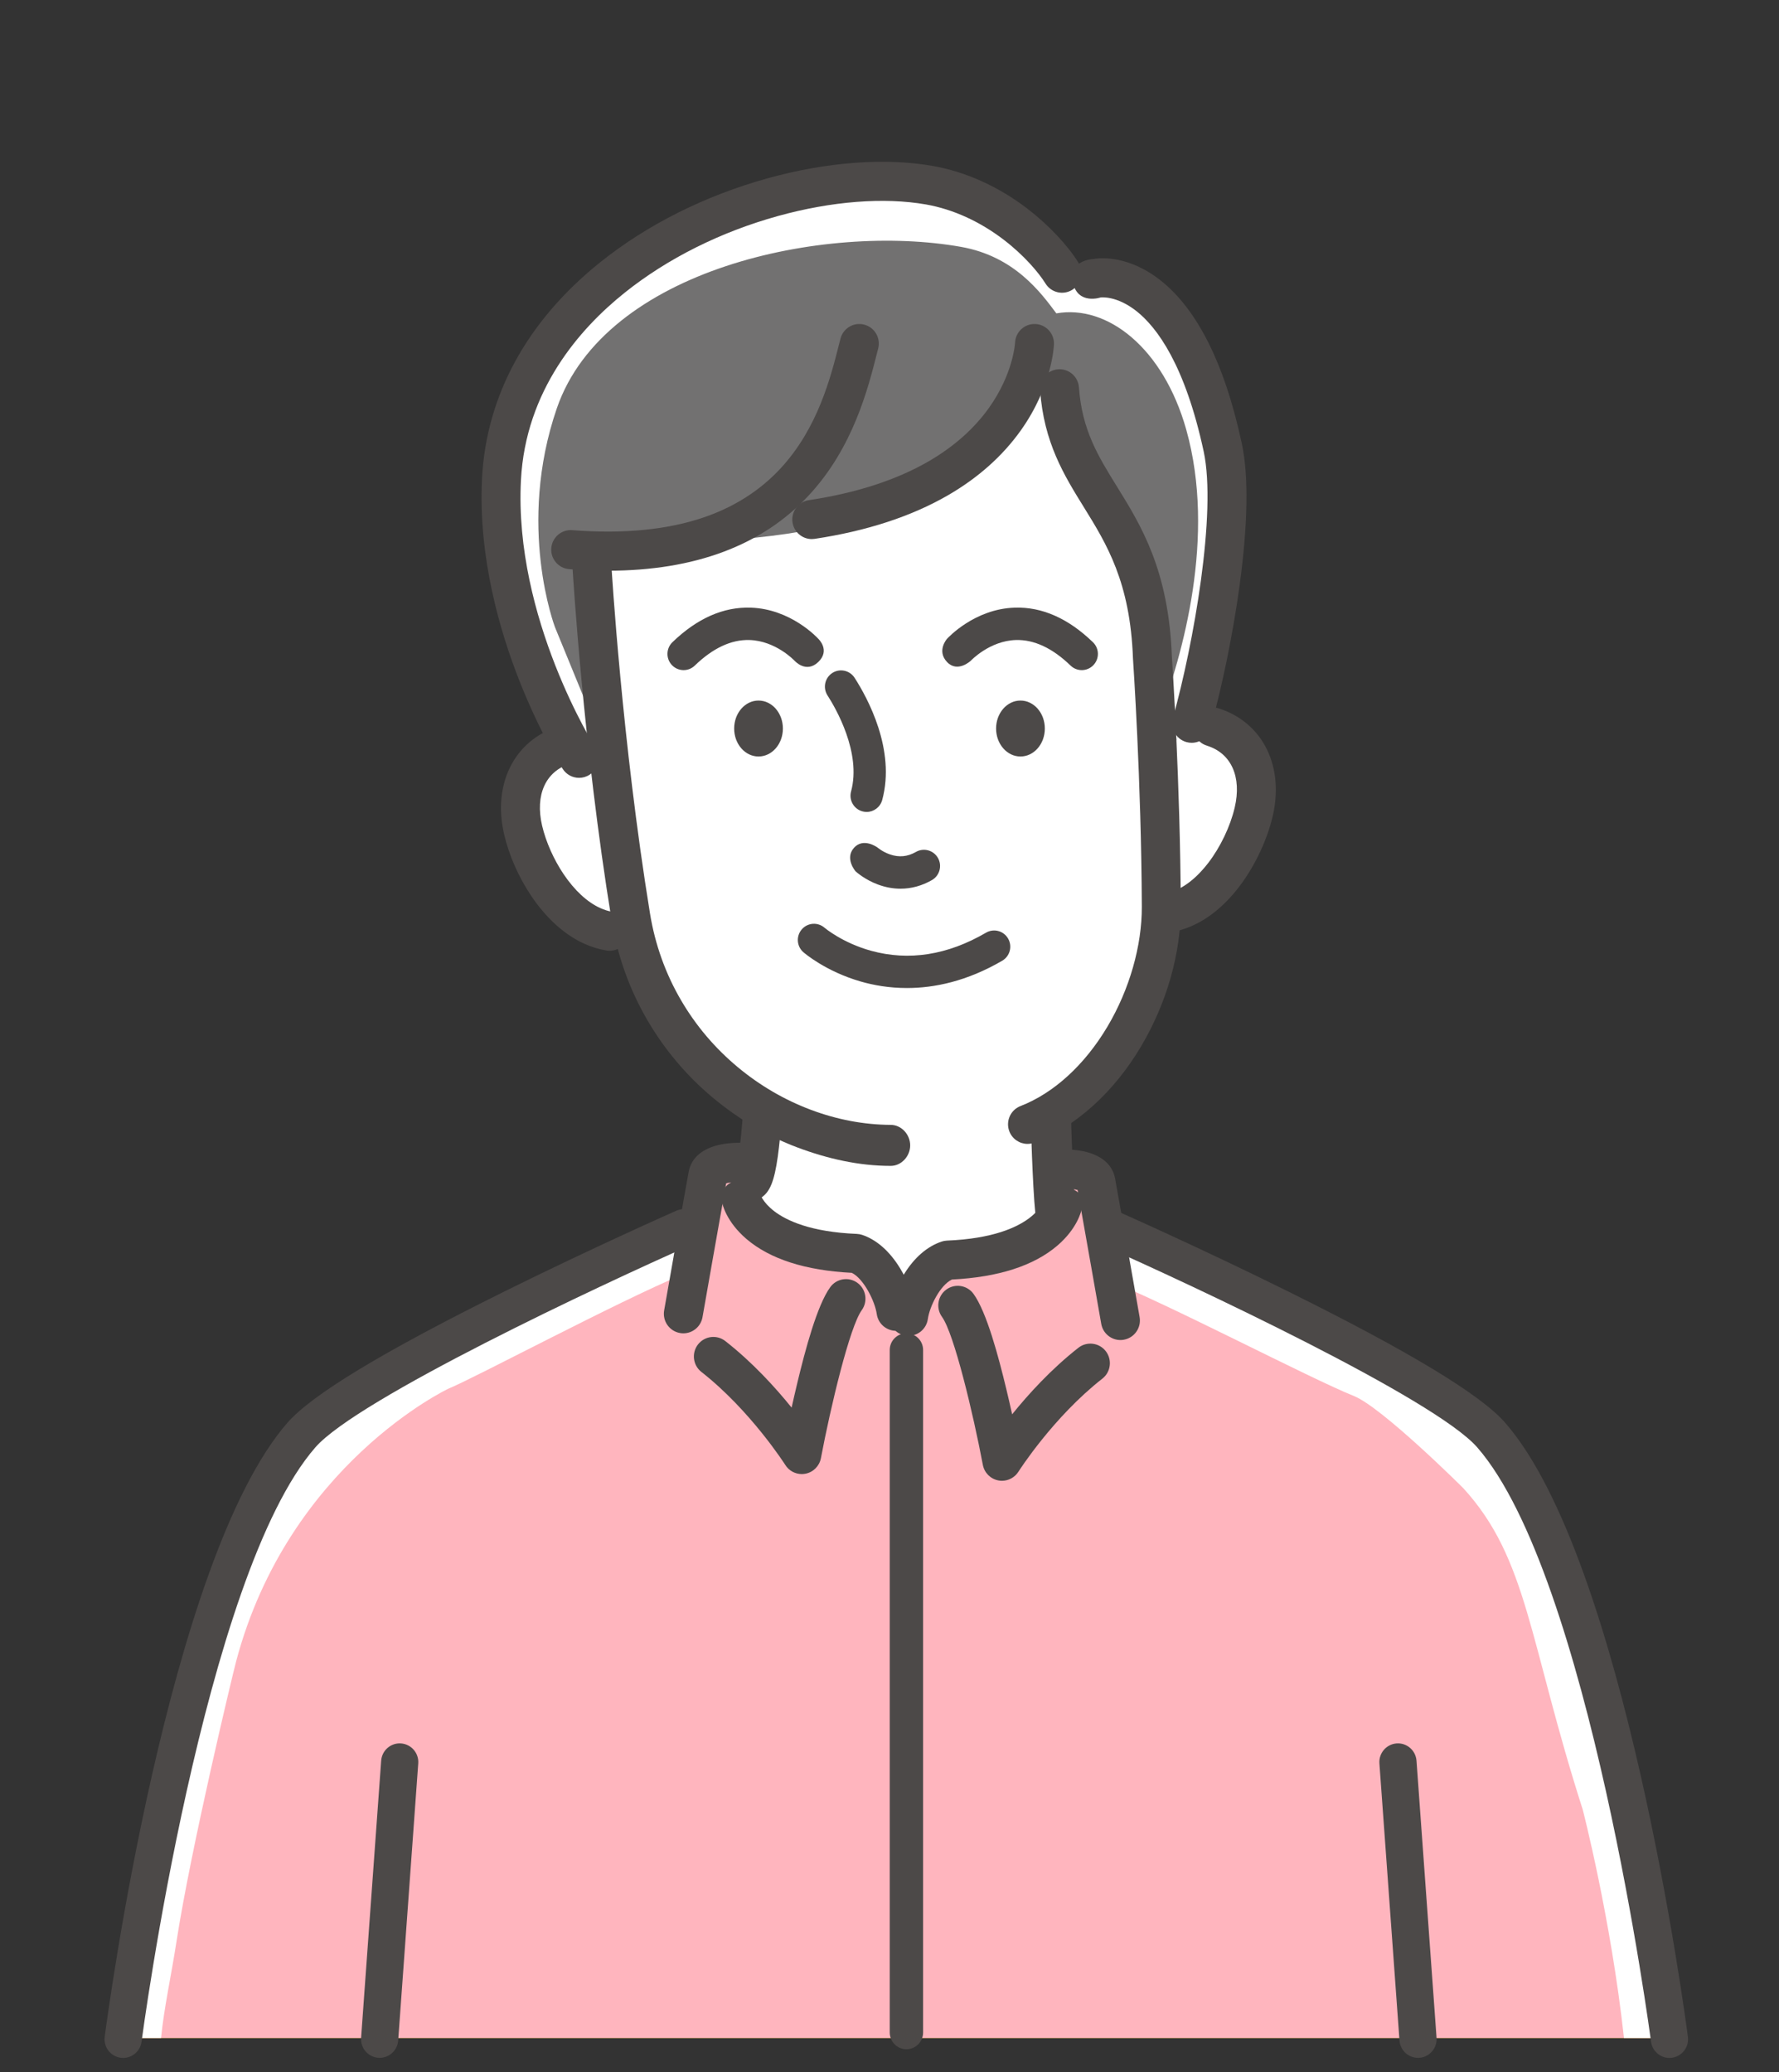
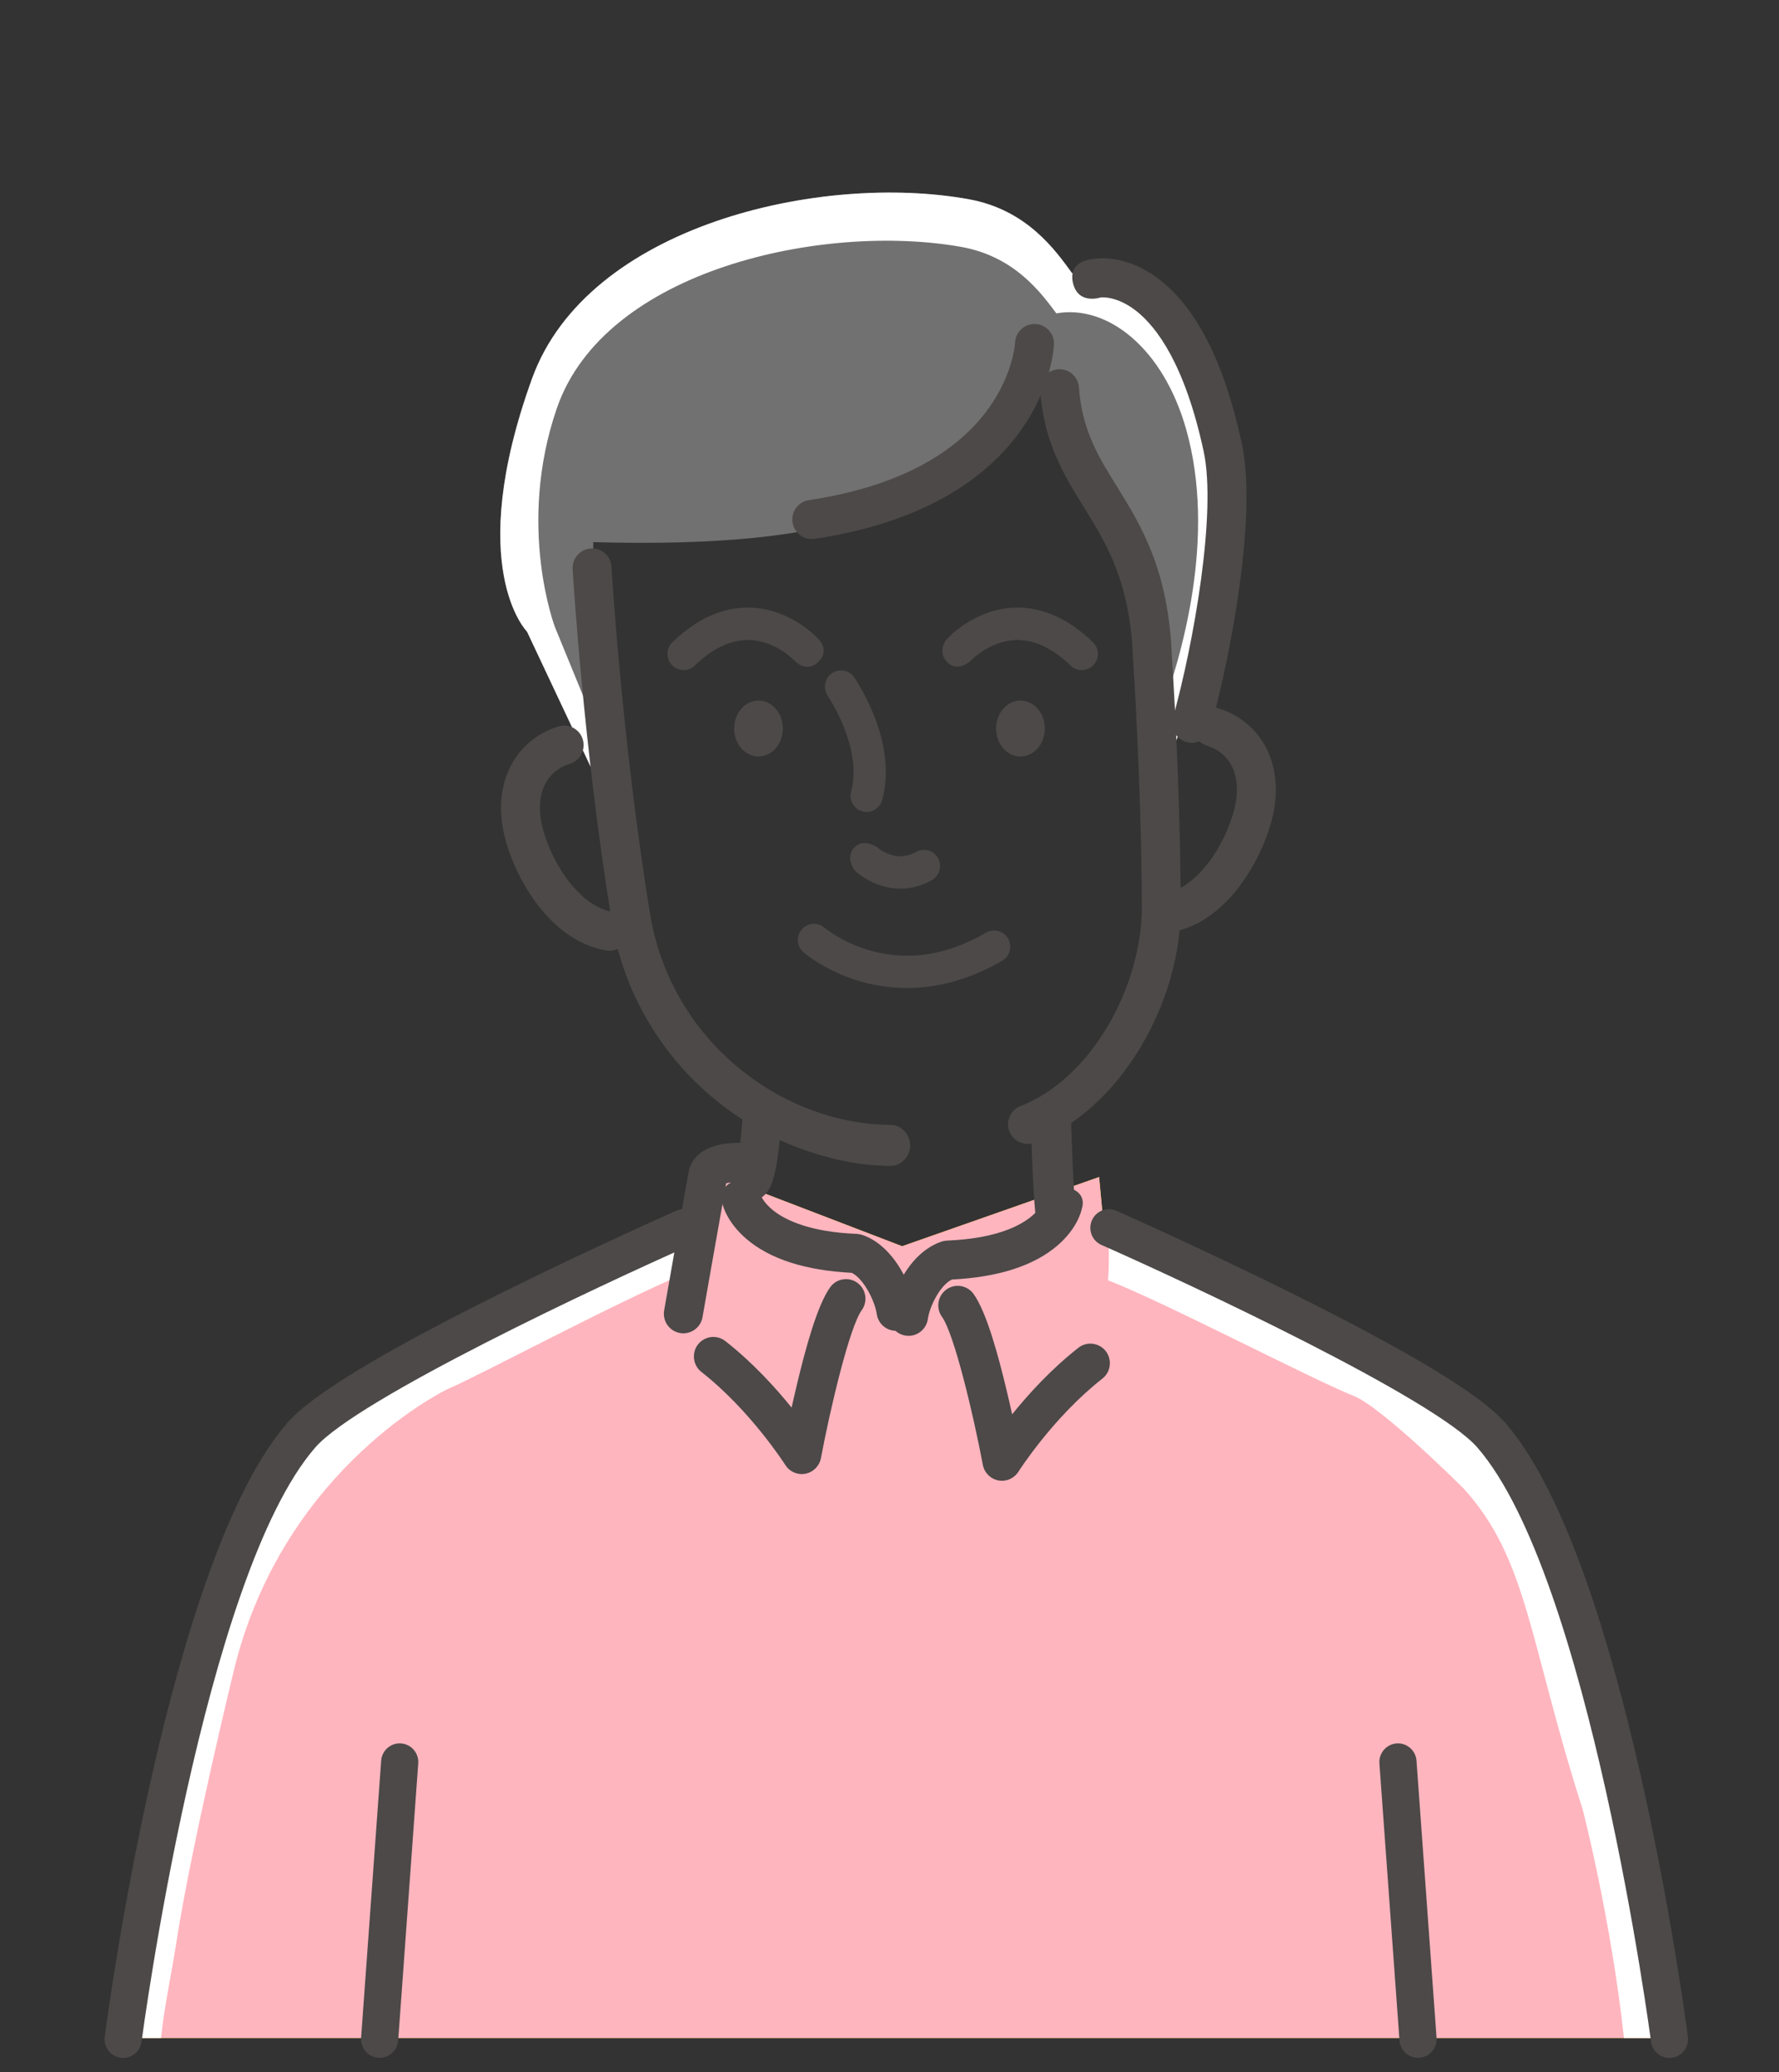
<svg xmlns="http://www.w3.org/2000/svg" width="91" height="106" viewBox="0 0 91 106" fill="none">
  <rect x="0" y="0" width="91" height="106" fill="#333333" stroke="none" />
  <mask id="mask0_161_2870" style="mask-type:alpha" maskUnits="userSpaceOnUse" x="0" y="0" width="91" height="106">
    <rect x="0.848" y="0.277" width="90" height="105" fill="#D9D9D9" />
  </mask>
  <g mask="url(#mask0_161_2870)">
</g>
  <g clip-path="url(#clip0_161_2870)">
    <path d="M83.199 91.315C80.297 82.399 80.248 78.042 76.785 74.305C76.694 74.208 72.385 70.001 70.884 69.409C68.336 68.404 59.056 63.824 56.483 63.007L56.222 60.214L46.146 63.753L36.24 59.952L35.545 62.658C32.315 63.842 23.699 68.393 22.138 69.022C22.138 69.022 13.543 73.017 10.721 83.454C10.508 84.242 8.284 93.376 7.514 98.273C7.166 100.487 6.69 102.443 6.616 104.26H85.508C84.847 97.562 83.199 91.315 83.199 91.315Z" fill="#FCC800" />
    <path d="M83.199 91.315C80.297 82.399 80.248 78.042 76.785 74.305C76.694 74.208 72.385 70.001 70.884 69.409C68.336 68.404 59.056 63.824 56.483 63.007L56.222 60.214L46.146 63.753L36.24 59.952L35.545 62.658C32.315 63.842 23.699 68.393 22.138 69.022C22.138 69.022 13.543 73.017 10.721 83.454C10.508 84.242 8.284 93.376 7.514 98.273C7.166 100.487 6.69 102.443 6.616 104.26H85.508C84.847 97.562 83.199 91.315 83.199 91.315Z" fill="#FFB5BE" />
    <path d="M22.138 69.022C22.138 69.022 13.543 73.017 10.721 83.454C10.508 84.242 8.284 93.376 7.514 98.273C7.166 100.487 6.69 102.443 6.616 104.26H8.238C8.387 102.736 8.753 101.103 9.033 99.291C9.765 94.562 11.879 85.741 12.081 84.98C14.763 74.9 22.931 71.043 22.931 71.043C24.31 70.478 31.479 66.642 34.949 65.185C35.063 64.379 35.167 63.591 35.238 62.774C31.8 64.114 23.652 68.412 22.138 69.022Z" fill="white" />
    <path d="M83.199 91.315C80.297 82.399 80.248 78.042 76.784 74.305C76.694 74.208 72.385 70.001 70.884 69.409C68.411 68.434 59.6 64.093 56.729 63.089C56.698 63.883 56.757 64.697 56.675 65.493C59.633 66.645 66.996 70.51 69.257 71.416C70.683 71.988 74.778 76.051 74.864 76.145C78.156 79.754 78.202 83.961 80.96 92.571C80.96 92.571 82.397 98.108 83.07 104.26H85.507C84.847 97.562 83.199 91.315 83.199 91.315Z" fill="white" />
-     <path d="M54.197 19.89C54.581 25.29 58.677 26.061 58.949 33.648C58.949 33.648 59.011 34.54 59.089 36.007L62.031 37.191C63.781 37.732 64.613 39.47 64.128 41.541C63.643 43.612 61.98 46.342 59.705 46.709L59.392 46.89C59.229 50.641 57.134 54.761 54.02 56.767L53.754 57.174C53.754 57.174 53.843 60.568 53.984 61.936L54.023 62.325C53.465 63.121 52.04 64.32 48.48 64.465C47.328 64.85 46.602 66.436 46.474 67.336L45.834 67.079C45.706 66.179 44.938 64.508 43.786 64.122C38.4 63.903 37.9 61.272 37.9 61.272L38.393 60.431C38.735 60.202 38.925 58.136 39.013 56.79L38.651 56.484C35.74 54.663 33.4 51.718 32.487 47.983L31.184 47.637C30.877 47.587 30.582 47.495 30.299 47.367C28.482 46.545 27.18 44.26 26.761 42.468C26.276 40.397 27.108 38.66 28.857 38.119L31.023 37.546C30.495 32.633 30.286 29.056 30.286 29.056L30.288 28.181C33.645 28.3 36.142 27.686 38.017 26.68L41.524 26.576C52.661 24.904 52.917 17.575 52.917 17.575L54.197 19.89Z" fill="white" />
    <path d="M26.958 32.313C26.958 32.313 23.715 29.056 27.214 19.369C30.052 11.512 42.017 8.816 49.573 10.196C52.552 10.74 54.005 12.833 54.839 13.975C57.655 13.46 60.752 15.94 62.023 20.585C64.427 29.373 59.446 39.563 59.446 39.563C59.189 34.291 58.96 32.913 58.278 29.827C57.747 27.431 54.899 23.843 53.429 19.118C53.429 19.118 51.594 21.581 48.834 23.747C46.722 25.404 43.889 28.119 30.346 27.733C30.346 27.733 30.371 35.489 30.371 39.562L26.958 32.313Z" fill="#727171" />
    <path d="M62.023 20.585C60.752 15.94 57.655 13.46 54.839 13.975C54.005 12.833 52.552 10.74 49.573 10.196C42.017 8.816 30.052 11.512 27.214 19.369C23.715 29.056 26.958 32.313 26.958 32.313L30.371 39.562C30.371 38.788 30.37 37.881 30.369 36.919L28.388 32.084C28.388 32.084 26.411 26.904 28.484 20.885C30.941 13.753 42.176 11.388 49.164 12.63C51.919 13.12 53.264 15.003 54.035 16.031C56.64 15.568 59.505 17.799 60.68 21.98C62.213 27.436 60.497 33.492 59.285 36.724C59.34 37.535 59.392 38.464 59.446 39.563C59.446 39.563 64.427 29.373 62.023 20.585Z" fill="white" />
    <path d="M37.554 37.269C37.554 38.06 38.112 38.7 38.8 38.7C39.489 38.7 40.047 38.06 40.047 37.269C40.047 36.479 39.489 35.838 38.8 35.838C38.112 35.838 37.554 36.479 37.554 37.269Z" fill="#4C4948" />
-     <path d="M31.09 29.196C30.452 29.196 29.794 29.169 29.116 29.116C28.567 29.073 28.157 28.592 28.2 28.041C28.243 27.49 28.723 27.078 29.271 27.121C31.892 27.326 34.171 27.101 36.044 26.453C37.586 25.919 38.892 25.081 39.927 23.963C41.834 21.903 42.491 19.307 42.925 17.589C42.948 17.499 42.97 17.411 42.992 17.327C43.129 16.791 43.671 16.469 44.204 16.606C44.737 16.743 45.059 17.288 44.922 17.824C44.901 17.907 44.879 17.993 44.856 18.082C44.401 19.881 43.64 22.892 41.386 25.326C39.005 27.898 35.548 29.196 31.09 29.196Z" fill="#4C4948" />
-     <path d="M29.621 39.792C29.293 39.792 28.972 39.63 28.782 39.332C28.735 39.259 27.629 37.515 26.566 34.82C25.581 32.323 24.45 28.499 24.657 24.467C24.876 20.228 26.968 16.405 30.709 13.411C33.107 11.492 36.065 10.009 39.264 9.122C42.282 8.285 45.282 8.06 47.713 8.489C49.404 8.787 51.08 9.544 52.559 10.679C53.627 11.498 54.603 12.532 55.17 13.445C55.461 13.914 55.319 14.531 54.852 14.824C54.386 15.116 53.771 14.974 53.48 14.505C53.135 13.95 52.394 13.071 51.35 12.27C50.123 11.329 48.747 10.703 47.369 10.46C45.223 10.082 42.533 10.292 39.794 11.051C36.852 11.867 34.14 13.225 31.95 14.977C29.662 16.808 26.885 19.959 26.647 24.57C26.284 31.625 30.417 38.185 30.459 38.251C30.756 38.716 30.621 39.335 30.158 39.633C29.992 39.741 29.805 39.792 29.621 39.792Z" fill="#4C4948" />
    <path d="M60.957 37.999C60.868 37.999 60.777 37.987 60.687 37.962C60.157 37.812 59.849 37.259 59.998 36.727C61.056 32.948 62.243 26.22 61.571 23.095C60.615 18.654 59.175 16.741 58.135 15.918C57.114 15.111 56.318 15.214 56.285 15.218C56.301 15.216 56.309 15.214 56.309 15.214C56.309 15.214 55.138 15.619 54.881 14.459C54.624 13.299 55.925 13.25 55.925 13.25C56.081 13.22 57.49 12.985 59.144 14.177C61.143 15.618 62.615 18.476 63.518 22.672C63.875 24.329 63.838 26.772 63.41 29.935C63.082 32.358 62.523 35.099 61.916 37.269C61.792 37.711 61.392 37.999 60.957 37.999Z" fill="#4C4948" />
    <path d="M34.968 34.281C34.751 34.281 34.535 34.196 34.373 34.027C34.057 33.698 34.067 33.173 34.395 32.855C35.658 31.634 37.004 31.039 38.401 31.085C40.455 31.153 41.807 32.622 41.864 32.685C41.864 32.685 42.484 33.264 41.857 33.866C41.23 34.467 40.643 33.8 40.643 33.8L40.646 33.804C40.636 33.793 39.682 32.779 38.331 32.741C37.403 32.716 36.464 33.156 35.54 34.049C35.38 34.204 35.174 34.281 34.968 34.281Z" fill="#4C4948" />
    <path d="M55.335 34.281C55.129 34.281 54.922 34.204 54.762 34.049C53.839 33.156 52.9 32.717 51.972 32.741C50.621 32.779 49.666 33.793 49.657 33.803L49.66 33.8C49.66 33.8 48.984 34.438 48.443 33.866C47.901 33.293 48.438 32.685 48.438 32.685C48.495 32.622 49.848 31.153 51.901 31.085C53.296 31.038 54.645 31.634 55.907 32.855C56.236 33.173 56.245 33.698 55.929 34.027C55.767 34.196 55.551 34.281 55.335 34.281Z" fill="#4C4948" />
    <path d="M50.952 37.269C50.952 38.06 51.51 38.7 52.199 38.7C52.888 38.7 53.446 38.06 53.446 37.269C53.446 36.479 52.888 35.838 52.199 35.838C51.51 35.838 50.952 36.479 50.952 37.269Z" fill="#4C4948" />
    <path d="M53.983 62.972C53.461 62.972 53.013 62.576 52.958 62.043C52.815 60.651 52.727 57.341 52.723 57.201C52.708 56.629 53.157 56.153 53.727 56.138C53.736 56.138 53.746 56.138 53.755 56.138C54.312 56.138 54.771 56.584 54.785 57.146C54.786 57.18 54.875 60.517 55.01 61.83C55.069 62.399 54.657 62.908 54.09 62.967C54.054 62.971 54.018 62.972 53.983 62.972Z" fill="#4C4948" />
    <path d="M45.833 68.08C45.345 68.08 44.919 67.72 44.848 67.221C44.754 66.56 44.179 65.416 43.573 65.114C41.196 64.993 39.381 64.409 38.176 63.376C37.164 62.506 36.953 61.627 36.922 61.459C36.922 61.459 36.771 60.554 37.74 60.377C38.709 60.2 38.879 61.084 38.879 61.084C38.879 61.084 38.877 61.072 38.871 61.05C38.876 61.068 38.998 61.499 39.61 61.966C40.231 62.44 41.467 63.026 43.826 63.122C43.92 63.126 44.012 63.143 44.101 63.172C44.841 63.42 45.513 64.013 46.044 64.886C46.44 65.537 46.73 66.304 46.82 66.938C46.898 67.485 46.52 67.992 45.975 68.07C45.927 68.077 45.88 68.08 45.833 68.08Z" fill="#4C4948" />
    <path d="M41.013 75.409C40.676 75.409 40.356 75.237 40.172 74.945C40.154 74.917 38.386 72.148 35.877 70.183C35.444 69.843 35.366 69.214 35.704 68.778C36.043 68.343 36.669 68.265 37.102 68.605C38.496 69.696 39.663 70.981 40.493 72.009C40.583 71.605 40.683 71.167 40.791 70.718C41.187 69.075 41.791 66.784 42.468 65.848C42.792 65.401 43.415 65.302 43.86 65.627C44.305 65.952 44.403 66.578 44.08 67.025C43.465 67.874 42.488 71.963 41.992 74.595C41.915 74.998 41.601 75.314 41.2 75.391C41.137 75.403 41.075 75.409 41.013 75.409Z" fill="#4C4948" />
    <path d="M34.955 68.209C34.898 68.209 34.839 68.204 34.781 68.193C34.239 68.097 33.877 67.578 33.973 67.034C34.018 66.777 35.078 60.742 35.227 59.947C35.422 58.899 36.479 58.596 37.091 58.51C37.647 58.431 38.161 58.466 38.218 58.47C38.766 58.512 39.178 58.992 39.136 59.543C39.095 60.094 38.618 60.507 38.07 60.466C37.755 60.444 37.357 60.477 37.145 60.535C36.901 61.884 35.945 67.323 35.935 67.382C35.85 67.867 35.429 68.209 34.955 68.209Z" fill="#4C4948" />
    <path d="M46.475 68.337C46.429 68.337 46.381 68.334 46.334 68.327C45.789 68.249 45.41 67.742 45.488 67.195C45.578 66.561 45.861 65.809 46.245 65.183C46.762 64.34 47.426 63.763 48.165 63.516C48.254 63.486 48.346 63.469 48.44 63.465C50.8 63.369 52.035 62.783 52.656 62.309C53.269 61.842 53.39 61.411 53.395 61.393C53.389 61.415 53.388 61.427 53.388 61.427C53.388 61.427 53.778 60.51 54.704 60.775C55.629 61.041 55.345 61.802 55.345 61.802C55.313 61.97 55.102 62.849 54.09 63.718C52.885 64.752 51.07 65.337 48.691 65.457C48.078 65.757 47.552 66.838 47.461 67.478C47.39 67.977 46.963 68.337 46.475 68.337Z" fill="#4C4948" />
    <path d="M51.254 75.752C51.192 75.752 51.129 75.746 51.067 75.734C50.665 75.657 50.351 75.341 50.275 74.938C49.778 72.306 48.801 68.218 48.186 67.368C47.863 66.921 47.961 66.295 48.406 65.97C48.851 65.645 49.474 65.744 49.798 66.191C50.475 67.127 51.08 69.418 51.475 71.06C51.583 71.51 51.684 71.947 51.773 72.352C52.603 71.324 53.77 70.039 55.163 68.947C55.597 68.608 56.223 68.685 56.562 69.121C56.9 69.557 56.823 70.186 56.389 70.526C53.87 72.499 52.112 75.26 52.095 75.287C51.91 75.58 51.59 75.752 51.254 75.752Z" fill="#4C4948" />
-     <path d="M57.312 68.552C56.837 68.552 56.417 68.21 56.331 67.725C56.321 67.666 55.366 62.227 55.122 60.878C54.909 60.82 54.51 60.787 54.196 60.809C53.647 60.851 53.17 60.437 53.129 59.886C53.087 59.335 53.5 58.855 54.049 58.813C54.105 58.809 54.619 58.774 55.175 58.852C55.788 58.939 56.844 59.242 57.04 60.29C57.188 61.085 58.249 67.12 58.294 67.377C58.389 67.921 58.028 68.44 57.486 68.536C57.427 68.547 57.369 68.552 57.312 68.552Z" fill="#4C4948" />
    <path d="M41.523 27.577C41.038 27.577 40.613 27.22 40.539 26.724C40.458 26.177 40.833 25.668 41.377 25.586C43.794 25.223 45.855 24.555 47.505 23.598C48.788 22.854 49.825 21.934 50.587 20.866C51.833 19.119 51.921 17.555 51.922 17.54C51.941 16.988 52.401 16.556 52.952 16.575C53.502 16.595 53.932 17.058 53.913 17.61C53.91 17.697 53.82 19.771 52.207 22.032C51.278 23.333 50.032 24.443 48.501 25.331C46.634 26.414 44.336 27.166 41.672 27.566C41.622 27.573 41.572 27.577 41.523 27.577Z" fill="#4C4948" />
    <path d="M59.704 47.71C59.223 47.71 58.8 47.36 58.721 46.868C58.634 46.322 59.004 45.809 59.547 45.721C60.532 45.562 61.316 44.78 61.8 44.151C62.423 43.342 62.931 42.28 63.158 41.311C63.526 39.744 62.981 38.532 61.738 38.147C61.212 37.985 60.917 37.425 61.079 36.897C61.241 36.368 61.798 36.072 62.324 36.234C63.437 36.578 64.322 37.332 64.815 38.356C65.291 39.347 65.389 40.527 65.098 41.77C64.6 43.893 62.796 47.224 59.863 47.697C59.809 47.706 59.756 47.71 59.704 47.71Z" fill="#4C4948" />
    <path d="M31.185 48.638C31.133 48.638 31.079 48.634 31.026 48.625C30.642 48.563 30.26 48.447 29.89 48.279C28.886 47.825 27.949 46.983 27.181 45.842C26.535 44.884 26.041 43.767 25.791 42.698C25.5 41.455 25.598 40.274 26.074 39.284C26.567 38.26 27.451 37.506 28.564 37.162C29.09 37 29.648 37.296 29.809 37.824C29.971 38.352 29.676 38.912 29.15 39.075C27.907 39.459 27.363 40.672 27.73 42.239C27.924 43.065 28.325 43.97 28.831 44.721C29.392 45.553 30.041 46.153 30.708 46.455C30.918 46.549 31.131 46.615 31.342 46.649C31.885 46.737 32.255 47.25 32.167 47.796C32.089 48.288 31.666 48.638 31.185 48.638Z" fill="#4C4948" />
    <path d="M45.562 59.643H45.557C43.949 59.643 42.339 59.284 40.77 58.693C39.209 58.105 37.761 57.235 36.464 56.155C35.124 55.039 34.002 53.704 33.129 52.212C32.202 50.63 31.581 48.893 31.283 47.06C29.828 38.131 29.297 29.206 29.291 29.117C29.259 28.566 29.678 28.091 30.227 28.058C30.777 28.026 31.248 28.446 31.28 28.998C31.285 29.086 31.812 37.908 33.249 46.731C33.508 48.319 34.045 49.818 34.846 51.185C35.602 52.477 36.575 53.623 37.736 54.59C38.861 55.528 40.117 56.261 41.469 56.771C42.817 57.278 44.195 57.538 45.566 57.545C46.116 57.547 46.56 58.046 46.558 58.598C46.555 59.15 46.109 59.643 45.562 59.643Z" fill="#4C4948" />
    <path d="M52.56 58.518C52.16 58.518 51.783 58.274 51.63 57.877C51.432 57.362 51.687 56.782 52.2 56.583C53.907 55.92 55.49 54.473 56.655 52.507C57.776 50.616 58.415 48.383 58.407 46.382C58.38 39.927 57.96 33.779 57.956 33.717C57.955 33.706 57.954 33.695 57.954 33.684C57.814 29.777 56.605 27.825 55.437 25.939C54.432 24.316 53.394 22.637 53.203 19.961C53.164 19.41 53.577 18.931 54.126 18.892C54.676 18.852 55.151 19.267 55.191 19.818C55.346 22.001 56.172 23.336 57.129 24.881C58.373 26.89 59.782 29.166 59.944 33.595C59.969 33.959 60.373 40.021 60.399 46.373C60.409 48.763 59.687 51.305 58.367 53.532C56.974 55.88 55.04 57.627 52.919 58.45C52.801 58.496 52.679 58.518 52.56 58.518Z" fill="#4C4948" />
    <path d="M46.064 45.463C45.682 45.463 45.295 45.392 44.911 45.25C44.241 45.002 43.809 44.615 43.762 44.572C43.762 44.572 43.197 43.917 43.682 43.373C44.166 42.829 44.877 43.35 44.877 43.35L44.872 43.345C44.874 43.347 45.136 43.577 45.527 43.711C45.991 43.869 46.424 43.828 46.852 43.582C47.247 43.355 47.752 43.493 47.978 43.891C48.204 44.288 48.066 44.794 47.671 45.022C47.159 45.315 46.616 45.463 46.064 45.463Z" fill="#4C4948" />
    <path d="M38.394 61.432C38.072 61.432 37.756 61.276 37.564 60.986C37.312 60.606 37.353 60.115 37.634 59.783C37.694 59.601 37.877 58.894 38.019 56.724C38.056 56.173 38.53 55.755 39.079 55.791C39.628 55.828 40.044 56.304 40.007 56.856C39.947 57.776 39.872 58.555 39.785 59.171C39.608 60.42 39.388 60.968 38.946 61.264C38.776 61.378 38.584 61.432 38.394 61.432Z" fill="#4C4948" />
    <path d="M44.331 41.536C44.259 41.536 44.186 41.526 44.113 41.506C43.674 41.386 43.414 40.93 43.534 40.488C44.073 38.505 42.748 36.226 42.329 35.575C42.081 35.19 42.191 34.677 42.574 34.428C42.956 34.18 43.467 34.29 43.715 34.675C44.372 35.696 45.826 38.35 45.127 40.925C45.027 41.293 44.694 41.536 44.331 41.536Z" fill="#4C4948" />
    <path d="M46.391 50.544C45.482 50.544 44.685 50.4 44.034 50.213C42.235 49.696 41.141 48.752 41.095 48.712C40.751 48.412 40.715 47.888 41.014 47.543C41.312 47.198 41.831 47.161 42.175 47.459C42.19 47.471 43.092 48.233 44.555 48.638C46.49 49.172 48.47 48.861 50.438 47.713C50.833 47.483 51.338 47.617 51.566 48.014C51.796 48.409 51.661 48.917 51.267 49.147C49.458 50.202 47.791 50.544 46.391 50.544Z" fill="#4C4948" />
-     <path d="M46.366 104.832C45.894 104.832 45.512 104.448 45.512 103.974V69.063C45.512 68.59 45.894 68.206 46.366 68.206C46.837 68.206 47.219 68.59 47.219 69.063V103.974C47.219 104.448 46.837 104.832 46.366 104.832Z" fill="#4C4948" />
    <path d="M6.3 105.277C6.259 105.277 6.217 105.274 6.175 105.268C5.655 105.2 5.288 104.72 5.356 104.197C5.486 103.204 8.598 79.791 14.7 72.786C15.953 71.347 19.589 69.147 25.816 66.06C30.324 63.826 34.547 61.958 34.589 61.939C35.07 61.727 35.631 61.946 35.842 62.429C36.054 62.911 35.835 63.475 35.355 63.687C30.742 65.725 18.297 71.557 16.131 74.043C10.404 80.618 7.273 104.208 7.241 104.445C7.179 104.926 6.77 105.277 6.3 105.277Z" fill="#4C4948" />
    <path d="M85.396 105.277C84.926 105.277 84.517 104.926 84.454 104.446C84.424 104.208 81.29 80.615 75.565 74.044C73.399 71.557 60.954 65.725 56.341 63.687C55.861 63.475 55.642 62.911 55.854 62.429C56.065 61.946 56.625 61.726 57.107 61.939C57.149 61.958 61.372 63.826 65.88 66.061C72.107 69.147 75.743 71.347 76.996 72.786C83.099 79.791 86.21 103.204 86.34 104.197C86.408 104.72 86.041 105.2 85.521 105.268C85.479 105.274 85.437 105.277 85.396 105.277Z" fill="#4C4948" />
    <path d="M19.421 105.272C19.397 105.272 19.374 105.271 19.351 105.27C18.827 105.231 18.433 104.774 18.471 104.248L19.498 90.071C19.536 89.545 19.991 89.149 20.515 89.188C21.038 89.227 21.432 89.684 21.394 90.21L20.368 104.386C20.331 104.889 19.914 105.272 19.421 105.272Z" fill="#4C4948" />
    <path d="M72.534 105.272C72.04 105.272 71.623 104.889 71.587 104.386L70.56 90.21C70.522 89.684 70.916 89.227 71.439 89.188C71.962 89.149 72.418 89.545 72.457 90.071L73.483 104.248C73.521 104.774 73.127 105.231 72.604 105.27C72.58 105.271 72.557 105.272 72.534 105.272Z" fill="#4C4948" />
  </g>
  <defs>
    <clipPath id="clip0_161_2870">
      <rect width="81" height="97" fill="white" transform="translate(5.348 8.277)" />
    </clipPath>
  </defs>
</svg>